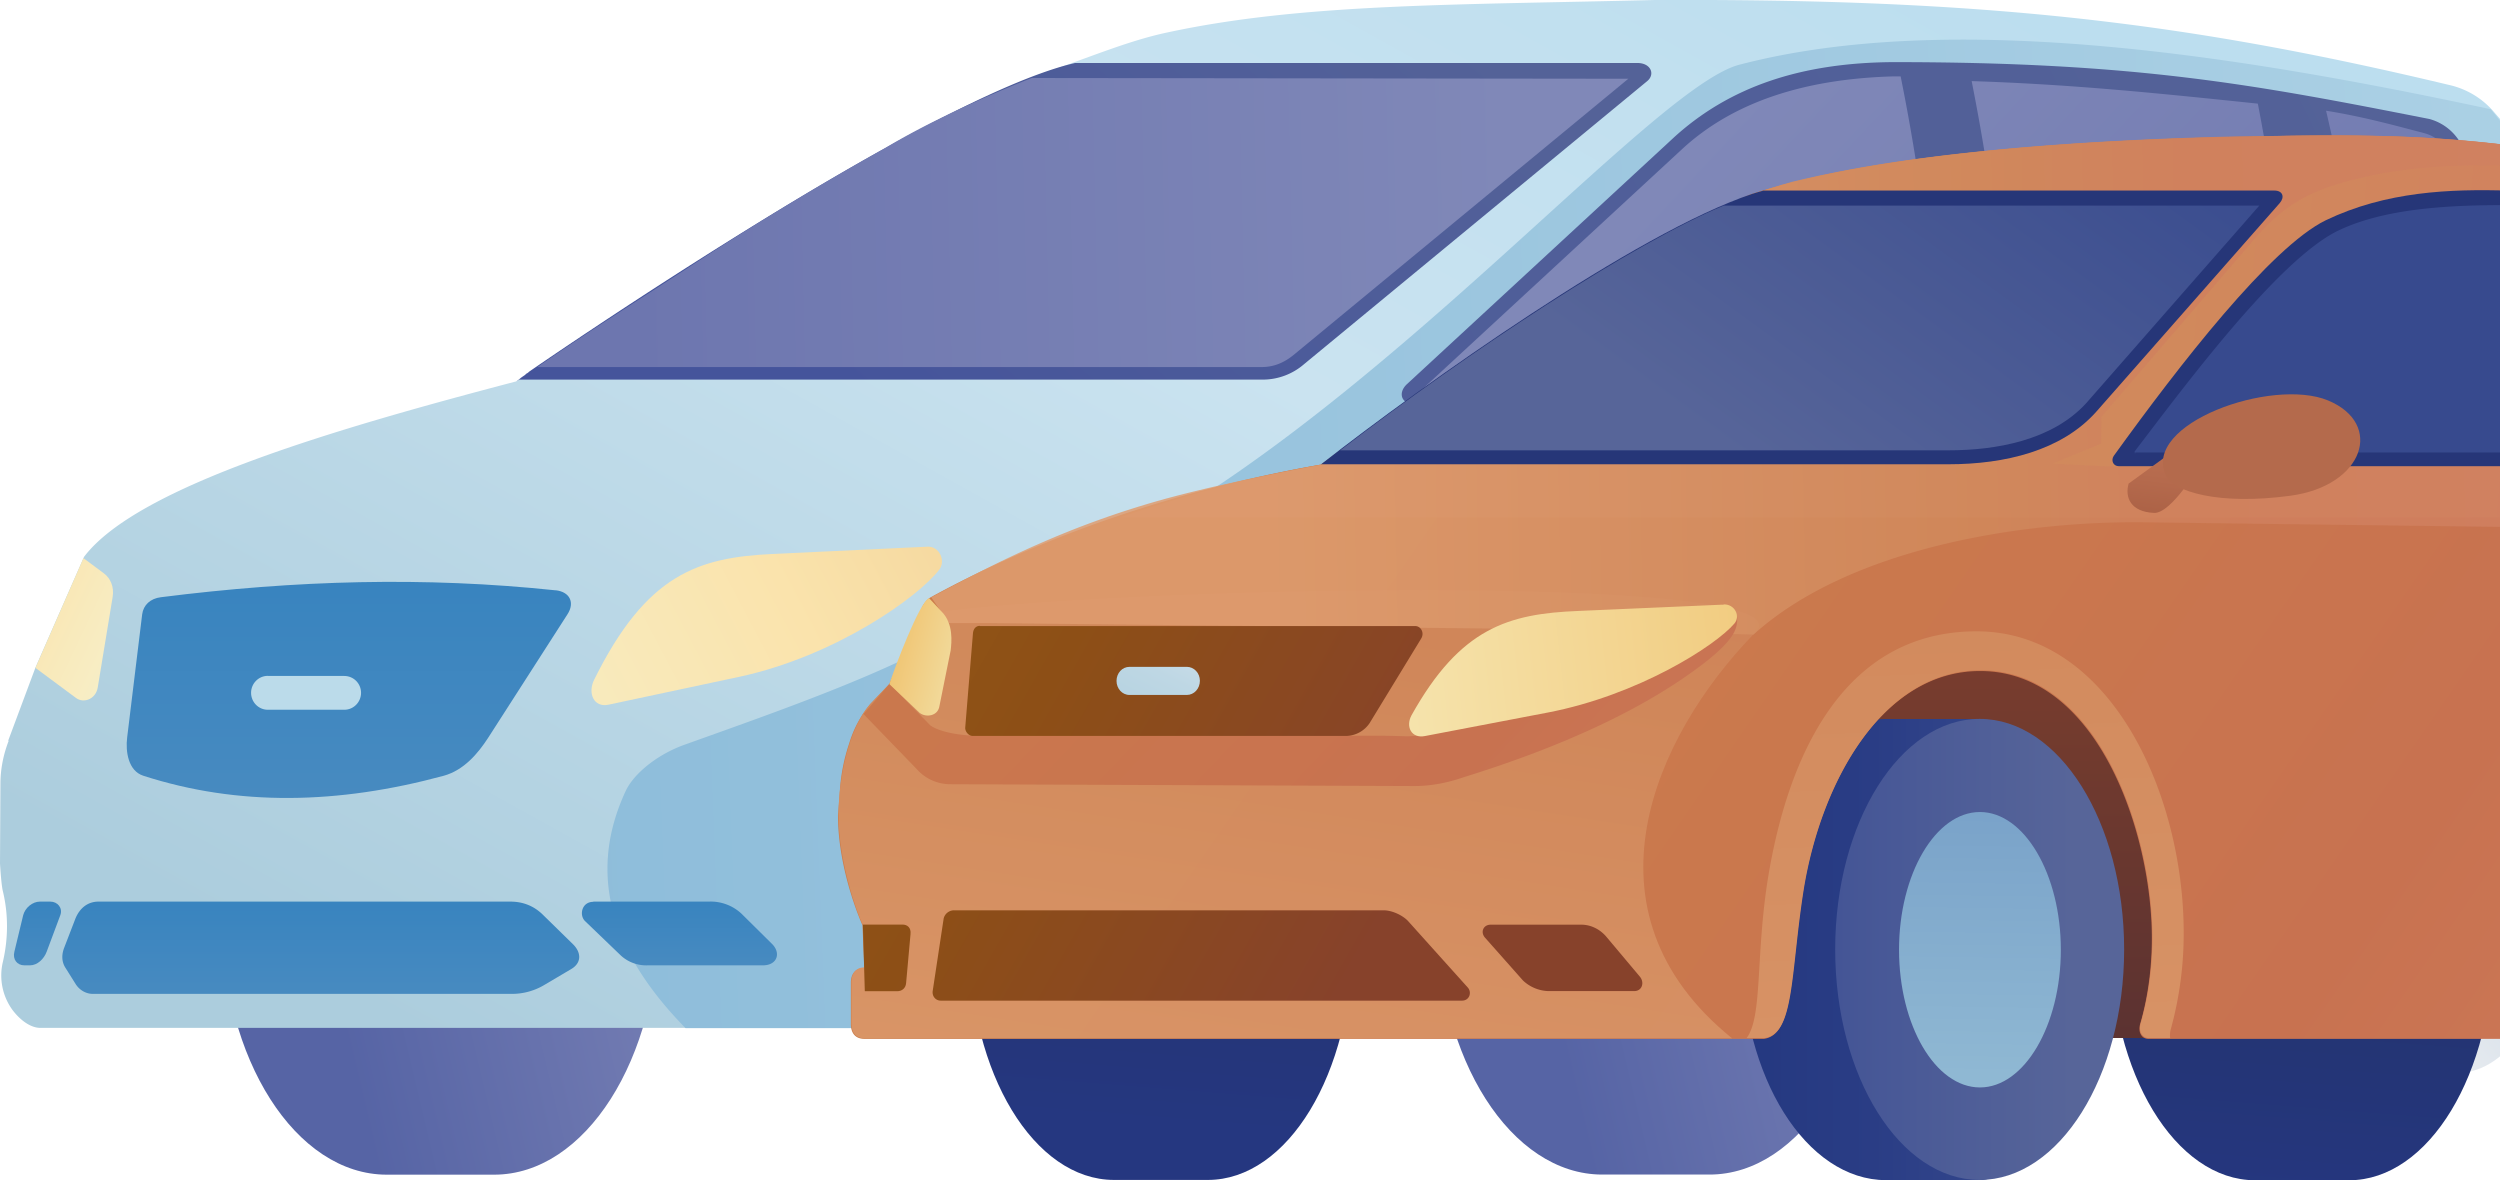
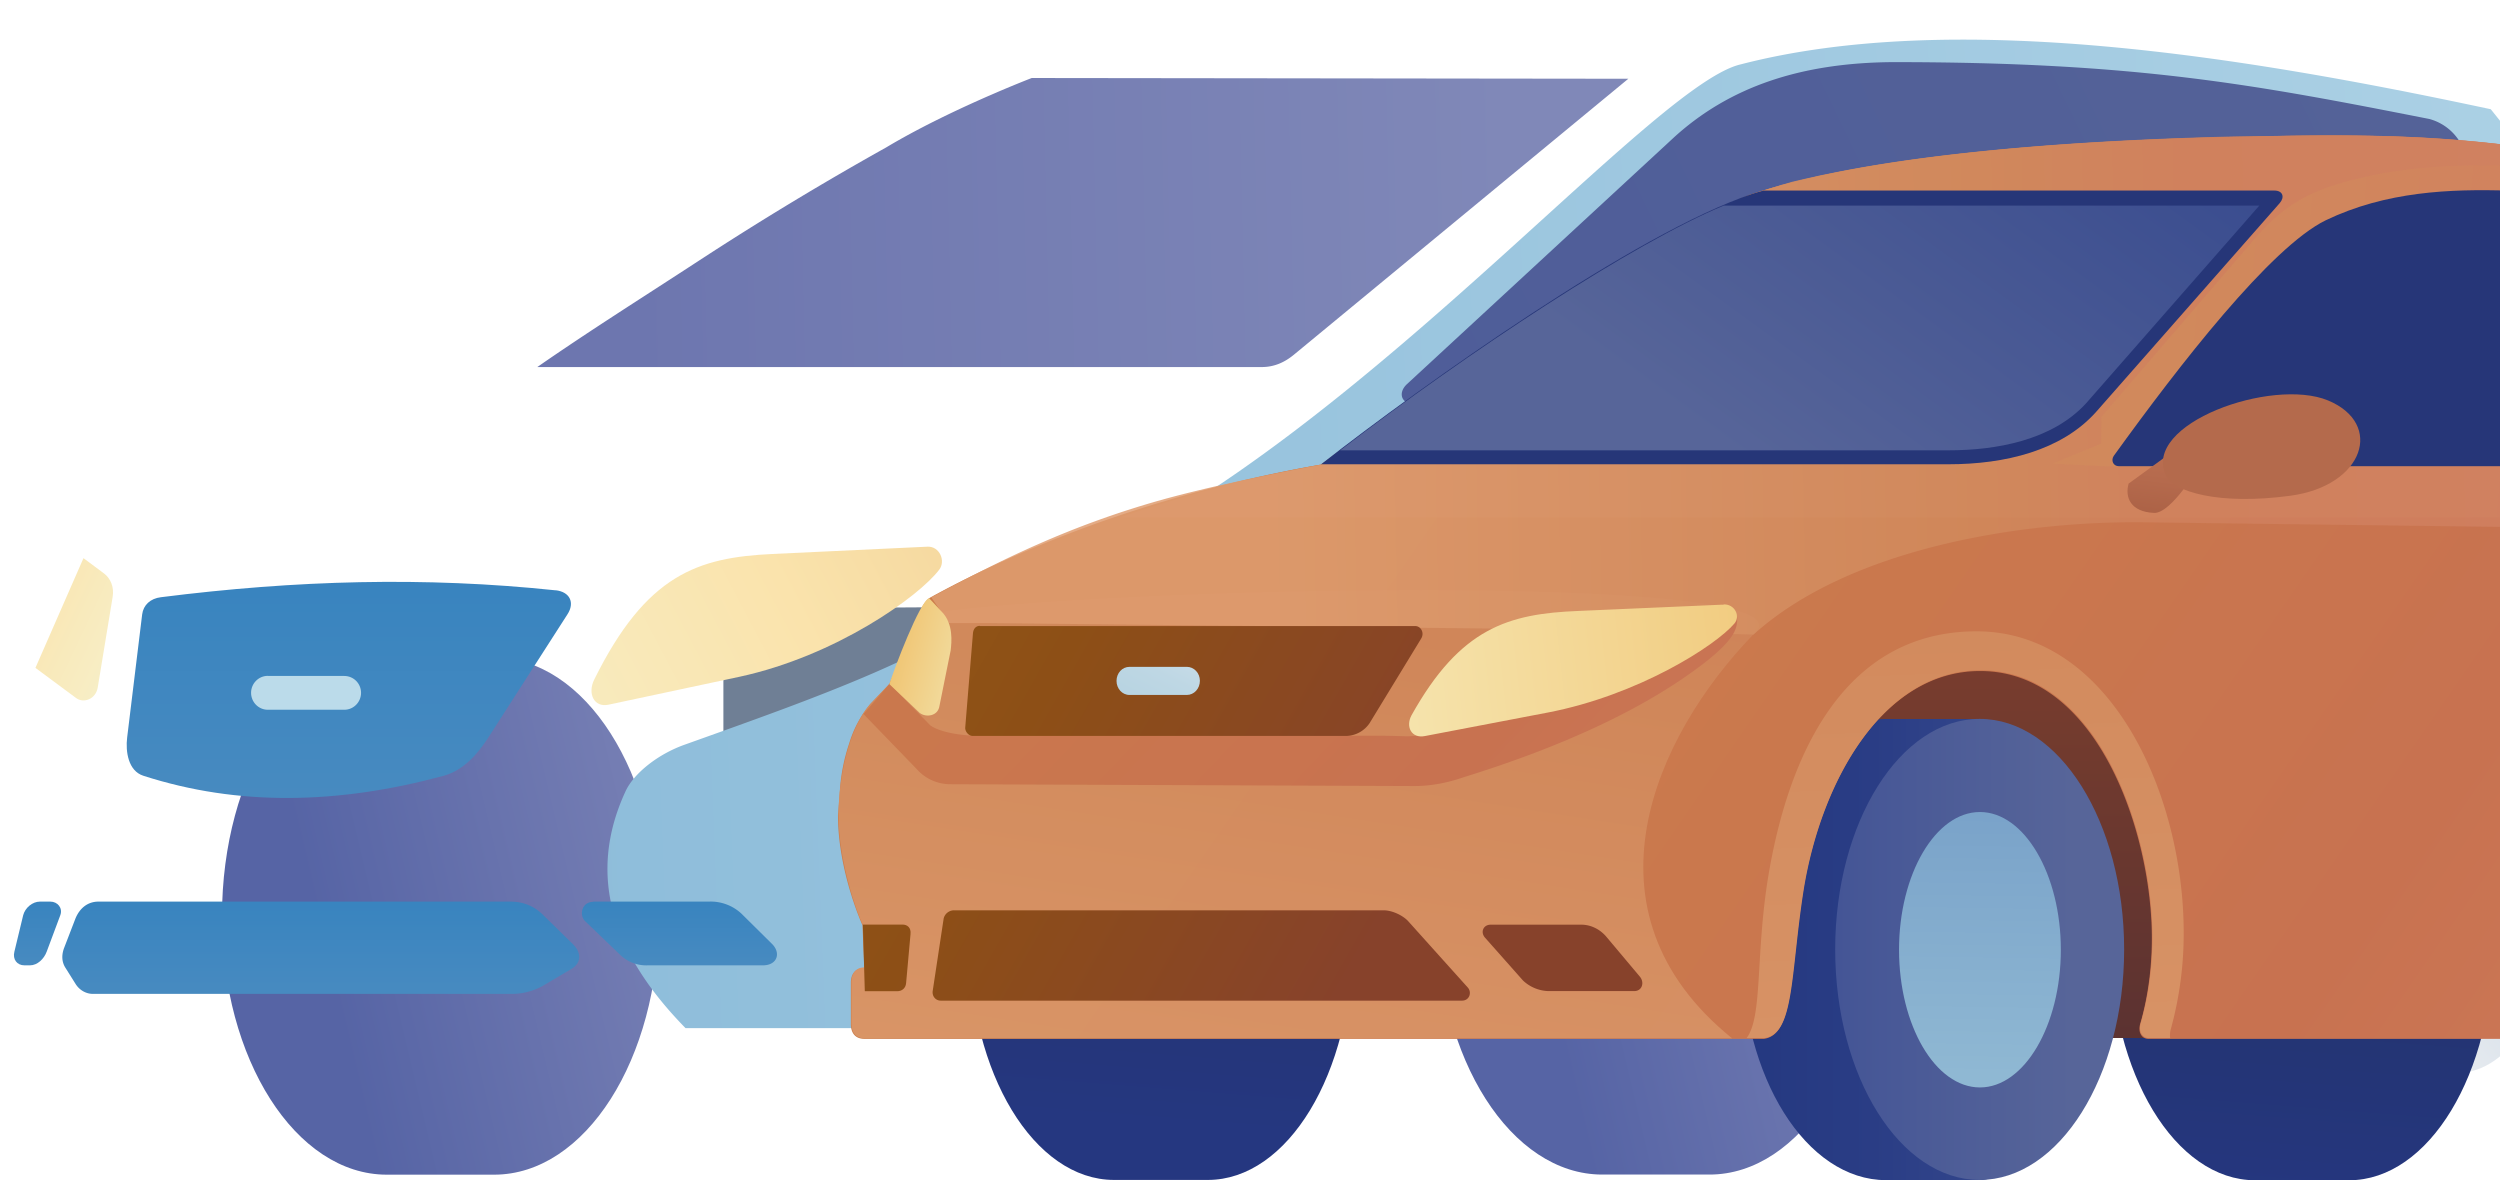
<svg xmlns="http://www.w3.org/2000/svg" width="233" height="110" fill="none">
  <path fill="url(#a)" fill-rule="evenodd" d="M159.32 109.47c8.5 0 15.37-10.78 15.37-24.09 0-13.3-6.88-24.09-15.37-24.09h-10c-8.48 0-15.36 10.78-15.36 24.1 0 13.3 6.88 24.08 15.37 24.08h10Z" clip-rule="evenodd" />
  <path fill="url(#b)" fill-rule="evenodd" d="M36.05 61.3c-8.49 0-15.36 10.79-15.36 24.1 0 13.3 6.87 24.08 15.36 24.08h10c8.49 0 15.36-10.77 15.36-24.08 0-13.31-6.87-24.1-15.36-24.1h-10Z" clip-rule="evenodd" />
  <path fill="url(#c)" fill-rule="evenodd" d="M67.4 95.79h134.87l46.62-3.72c.1 0 .2-.09.25-.2l.77-2.1-8.11-34.09-174.38 1.03v39.08h-.02Z" clip-rule="evenodd" />
  <path fill="url(#d)" d="M116.6 100c4.92 0 8.91-6.53 8.91-14.58s-4-14.59-8.92-14.59-8.92 6.54-8.92 14.59 4 14.58 8.92 14.58Z" />
  <path fill="url(#e)" d="M229 100c4.93 0 8.92-6.53 8.92-14.58s-3.99-14.59-8.92-14.59c-4.92 0-8.91 6.54-8.91 14.59S224.08 100 229 100Z" />
-   <path fill="url(#f)" fill-rule="evenodd" d="m.77 69.01 2.53-6.78L7.83 51.9c5-6.6 23.62-11.98 40.3-16.36C63.43 24.84 88.94 10 97.18 6.82c3.92-1.28 7.83-3 11.64-3.8C121.45.3 135.55.47 154.24 0c30.49-.13 49.19 1.98 74.03 7.92a7.7 7.7 0 0 1 4.17 2.52c8.8 10.01 12.95 20.23 19.08 30.6 1.02 3.63 2.77 8.92-.02 11.9l3.28 11.3c.43 1.45.62 3 .5 4.48l-1.26 13.7c-.1 1.15-.32 2-.78 2.78l-1.56 2.56a3.44 3.44 0 0 1-1.97 1.58l.2 2.1c-.4.43-.94.66-1.5.6-1.01-.1-1.62-.92-1.57-2.2.1-3.02.1-7.2-.03-9.28-.83-11.98-7.78-22.32-18.47-22.32-10.7 0-16.07 9.95-18.47 22.32-.71 3.64-1.4 7.27-2.16 10.88-.3 1.44-2.13 4.34-3.66 4.34h-68.5c-1.74 0-2.2-.9-1.83-2.8.77-4.01.98-8.2.72-12.4-.83-11.99-7.78-22.32-18.47-22.32-10.7 0-16.07 9.95-18.47 22.32-.71 3.66-1.4 7.27-2.16 10.88-.3 1.43-2.13 4.34-3.67 4.34H3.77c-.89 0-1.85-.68-2.59-1.65a5.46 5.46 0 0 1-.91-4.51c.5-2.16.52-4.4 0-6.57-.13-.51-.23-1.91-.27-2.6l.04-7.4c0-1.41.28-2.76.77-4.03H.77V69Z" clip-rule="evenodd" />
-   <path fill="url(#g)" fill-rule="evenodd" d="M48.12 35.52h.04l.03-.05h.04l.04-.05h.03l.04-.06h.03l.04-.05h.04l.03-.05h.04l.03-.06h.04l.03-.05h.04l.04-.05.05-.04h.04l.03-.05h.04l.03-.05h.04l.05-.08h.04l.05-.07.06-.03h.03l.04-.05h.03l.04-.06S86.25 9.08 100.2 5.87h52.4c1.26 0 1.69 1.05.92 1.69l-31.97 26.37a5.88 5.88 0 0 1-3.82 1.45H48.28l.04.05-.2.1Z" clip-rule="evenodd" />
  <path fill="url(#h)" fill-rule="evenodd" d="M50.09 34.21h67.5c1.15 0 2.11-.42 3-1.15l31.17-25.72-55.6-.07s-7.67 2.94-13.55 6.46A296.72 296.72 0 0 0 65.13 24.3c-4.82 3.15-10.33 6.62-15.04 9.9v.01Z" clip-rule="evenodd" />
  <path fill="url(#i)" fill-rule="evenodd" d="M252.6 51.15c-11.65 13.36-.6 1.26-1.1 1.79l3.28 11.3v.08c.36 1.16.56 2.4.54 3.6l-1.35 15.97a9.05 9.05 0 0 1-2.45 4.96c-1.22 1.22-1.27 2.55-2.06 3-.23.15-.5.22-.77.22-1.22.05-1.94-.82-1.88-2.23a110.02 110.02 0 0 0-.02-8.87v-.42l-.05-.57-.06-.57c0-.2-.03-.37-.07-.55-.02-.19-.03-.37-.07-.54l-.07-.55-.1-.55c0-.18-.04-.36-.08-.55l-.1-.53-.12-.53a6 6 0 0 0-.12-.53l-.13-.53c-.05-.18-.08-.36-.14-.52l-.14-.51c-.11-.34-.2-.7-.32-1-.06-.19-.11-.35-.18-.5l-.18-.5c-.08-.16-.13-.34-.18-.5l-.2-.47a33.41 33.41 0 0 0-.86-1.88l-.23-.46c-.1-.14-.16-.3-.25-.44-.16-.3-.34-.59-.5-.87l-.54-.83c-.1-.14-.2-.27-.27-.4-.09-.15-.2-.27-.29-.4l-.59-.76-.3-.37-.3-.35-.33-.36-.32-.33-.34-.34-.34-.32-.36-.32c-.13-.1-.23-.21-.36-.3l-.36-.28-.37-.29-.38-.26-.4-.27-.39-.24-.4-.23a2.56 2.56 0 0 0-.4-.22l-.41-.2c-.15-.08-.27-.15-.42-.2l-.43-.2a201.77 201.77 0 0 1-1.3-.48l-.45-.14-.45-.12-.46-.1a3.56 3.56 0 0 0-.47-.1l-.47-.07c-.16-.01-.32-.05-.48-.07-.16 0-.32-.03-.48-.05-.16 0-.33-.04-.49-.04l-.5-.01h-.5c-10.7 0-16.07 9.94-18.47 22.31-.71 3.65-1.4 7.28-2.16 10.89-.3 1.43-2.13 4.33-3.66 4.33h-68.5c-1.7 0-2.19-.86-1.85-2.7v-.1l.06-.19.03-.17.04-.2.03-.2.04-.19.03-.2.04-.19.05-.37.04-.2.05-.38.04-.2v-.2l.07-.38.14-1.35v-.2l.04-.19v-.2l.04-.19v-.19l.01-.2v-.19l.02-.2v-.19l.04-.39v-4.89l-.02-.19v-.2l-.02-.19v-.2l-.02-.19c0-.2-.03-.37-.05-.56 0-.2-.04-.37-.05-.57 0-.2-.04-.37-.06-.55l-.07-.55-.07-.55c-.04-.17-.06-.35-.09-.54-.04-.18-.05-.36-.09-.55l-.1-.53-.11-.53-.13-.54-.13-.53a4.29 4.29 0 0 0-.14-.51l-.14-.51-.16-.52-.16-.5c-.06-.17-.11-.33-.18-.49-.06-.16-.13-.33-.18-.5l-.18-.49a5.35 5.35 0 0 0-.2-.48 5.35 5.35 0 0 1-.2-.47l-.21-.46c-.07-.16-.14-.32-.22-.46l-.23-.46-.23-.46a5.5 5.5 0 0 0-.25-.45l-.25-.44a5.24 5.24 0 0 1-.25-.42l-.27-.43-.27-.4a5.62 5.62 0 0 0-.29-.41 3.12 3.12 0 0 0-.28-.4l-.3-.38c-.08-.13-.19-.25-.3-.37l-.3-.38a6.4 6.4 0 0 0-.32-.35l-.33-.35c-.1-.1-.2-.23-.32-.34l-.34-.34-.34-.31c-.1-.11-.23-.22-.36-.32l-.35-.3-.36-.29c-.13-.09-.25-.2-.38-.28l-.37-.27-.4-.26c-.12-.09-.27-.16-.4-.25l-.39-.23c-.12-.07-.27-.16-.4-.21l-.42-.21-.41-.2c-.15-.07-.29-.12-.41-.2l-.43-.17c-.15-.05-.3-.1-.43-.16a3.3 3.3 0 0 0-.45-.14l-.45-.14c-.14-.06-.3-.1-.45-.13l-.46-.1-.47-.1-.46-.06-.49-.07c-.16 0-.32-.04-.48-.06l-.48-.03c-.17 0-.33 0-.5-.02h-.5c-10.7 0-16.07 9.95-18.47 22.32-.72 3.66-1.4 7.27-2.17 10.88-.3 1.44-2.13 4.34-3.65 4.34H63.89c-6.64-6.78-9.3-14.05-5.59-22.07.77-1.68 3.03-3.47 5.52-4.35 11.94-4.27 25-8.8 30.57-14.46C121.96 46.49 153.15 8.12 162.23 6c19.9-5.15 46.86-.75 69.91 4.18l14.54 18.17 5.91 22.79Z" clip-rule="evenodd" />
  <path fill="url(#j)" fill-rule="evenodd" d="m3.3 62.25 4.48-10.23 1.92 1.43c.61.46.95 1.27.8 2.18l-1.39 8.44c-.18 1.1-1.33 1.52-2.04.97l-3.75-2.78-.01-.01Z" clip-rule="evenodd" />
  <path fill="url(#k)" fill-rule="evenodd" d="M131.95 37.7h100.48c.82 0 1.25-.35 1.52-1.04l2.72-6.87a2.2 2.2 0 0 0-.25-2.2l-7.3-14.58a4.79 4.79 0 0 0-2.7-1.92c-16.26-3.2-27.24-5.3-50.02-5.3-8.44.06-15.2 2.23-20.5 7.12l-24.76 22.88c-.9.83-.55 1.91.8 1.91Z" clip-rule="evenodd" />
-   <path fill="url(#l)" fill-rule="evenodd" d="m132.41 36.41 24.36-22.51c5.34-4.94 12.6-6.58 19.67-6.78h.7a193.5 193.5 0 0 1 2.4 14.85c.59 4.87.95 9.73.98 14.44h-48.1Zm54.54 0c-.03-5.08-.41-10.2-1-15.22-.57-4.76-1.27-8.95-2.19-13.63 9.46.3 17.75 1.17 26.67 2.1 1.1 5.62 3.87 22.3 4.21 26.75h-27.69Zm32.2-14.55c-.78-4.35-1.41-7.45-2.36-11.54 3.42.54 6.59 1.42 9.22 2.11a3.4 3.4 0 0 1 1.9 1.36l7.42 14.53c.23.38.3.6.14 1.01l-2.72 6.87s-.07.18-.11.2l-.21.03h-11.36a130.6 130.6 0 0 0-1.93-14.55l.01-.02Z" clip-rule="evenodd" />
  <path fill="url(#m)" fill-rule="evenodd" d="M86.44 50.95c1.13-.05 1.72 1.33 1.1 2.14-1.89 2.5-9.6 8.04-18.64 9.99l-12.2 2.6c-1.34.28-1.96-1.05-1.32-2.34 4.86-9.82 9.67-11.38 16.62-11.71l14.46-.68h-.02Z" clip-rule="evenodd" />
  <path fill="url(#n)" fill-rule="evenodd" d="M51.8 55.02c-12.22-1.29-24.22-.95-36.8.64-1 .12-1.64.74-1.75 1.6l-1.4 11.48c-.16 1.3.1 3.11 1.51 3.56 8.83 2.85 18.14 2.67 28 0 1.87-.52 3.18-2.06 4.15-3.56l7.38-11.49c.7-1.08.23-2.09-1.11-2.24l.02.01Z" clip-rule="evenodd" />
  <path fill="url(#o)" fill-rule="evenodd" d="M9.16 84.03h38.4c1.17 0 2.15.39 2.96 1.15l2.86 2.8c.8.77.84 1.73-.1 2.31l-2.57 1.52a5.9 5.9 0 0 1-3.08.82H8.66c-.66 0-1.25-.36-1.6-.9l-.94-1.5c-.4-.6-.38-1.28-.13-1.92l1.04-2.7c.38-.93 1.11-1.58 2.15-1.58h-.02Z" clip-rule="evenodd" />
  <path fill="url(#p)" fill-rule="evenodd" d="M55.3 84.03h10.75a4.2 4.2 0 0 1 3.06 1.13l2.83 2.8c.88.86.5 2.01-.84 2.01H60.37a3.51 3.51 0 0 1-2.49-.9l-3.35-3.22c-.57-.55-.32-1.8.77-1.8v-.02Z" clip-rule="evenodd" />
  <path fill="url(#q)" fill-rule="evenodd" d="M215.66 44.54h-7a1.24 1.24 0 0 0 0 2.48h7a1.24 1.24 0 0 0 0-2.48Z" clip-rule="evenodd" />
  <path fill="url(#r)" fill-rule="evenodd" d="M177.98 44.54h-7a1.24 1.24 0 0 0 0 2.48h7a1.24 1.24 0 0 0 0-2.48Z" clip-rule="evenodd" />
  <path fill="url(#s)" fill-rule="evenodd" d="M24.96 63h7.13c.86 0 1.56.7 1.56 1.57 0 .87-.7 1.58-1.56 1.58h-7.13c-.86 0-1.56-.71-1.56-1.58 0-.87.7-1.58 1.56-1.58Z" clip-rule="evenodd" />
  <path fill="url(#t)" fill-rule="evenodd" d="M3.72 84.03h.97c.68 0 1.18.6.93 1.27l-1.27 3.4c-.25.67-.86 1.27-1.56 1.27h-.52c-.68 0-1.11-.56-.93-1.27l.82-3.4c.18-.69.86-1.27 1.56-1.27Z" clip-rule="evenodd" />
  <path fill="url(#u)" fill-rule="evenodd" d="M218.93 65.61c7.45 0 13.46 9.95 13.46 22.2 0 12.24-6.01 22.19-13.46 22.19h-8.75c-7.44 0-13.46-9.95-13.46-22.2 0-12.24 6.02-22.19 13.47-22.19h8.74Zm-115.1 44.36c-7.45 0-13.47-9.95-13.47-22.2s6.02-22.2 13.47-22.2h8.74c7.45 0 13.47 9.95 13.47 22.2s-6.02 22.2-13.47 22.2h-8.74Z" clip-rule="evenodd" />
  <path fill="url(#v)" fill-rule="evenodd" d="M151.91 96.74h113.4l31.55-4.8 4.96.03 1.9-11.53-5.26-21.57H151.9v37.9l.01-.03Z" clip-rule="evenodd" />
  <path fill="url(#w)" fill-rule="evenodd" d="M184.53 67.01h-8.74c-7.45 0-13.47 9.6-13.47 21.49 0 11.9 6.02 21.49 13.47 21.49h8.74c8.1 0 8.37-42.96 0-42.96v-.02Z" clip-rule="evenodd" />
  <path fill="url(#x)" fill-rule="evenodd" d="M184.5 109.97c-7.41 0-13.46-9.63-13.46-21.48 0-11.86 6.05-21.49 13.47-21.49 7.41 0 13.46 9.63 13.46 21.49 0 11.85-6.05 21.48-13.47 21.48Z" clip-rule="evenodd" />
  <path fill="url(#y)" fill-rule="evenodd" d="M184.53 101.35c-4.16 0-7.54-5.79-7.54-12.83 0-7.05 3.4-12.84 7.54-12.84 4.14 0 7.54 5.8 7.54 12.84s-3.4 12.83-7.54 12.83Z" clip-rule="evenodd" />
  <path fill="url(#z)" fill-rule="evenodd" d="M296.6 43.24c-4.72-1.52-6.42-2.1-11.3-3.57-8.05-5.82-13.12-12.76-21.57-17.9a42.13 42.13 0 0 0-13.85-5.6c-17.48-3.31-24.1-3.8-40.33-3.44-15.87.3-35.16 1.61-46.48 5.43-13.33 5.69-27.82 16.1-39.96 25.14-13.67 2.37-26.19 6.8-36.34 12.35-.34.18-.64.58-.82.92l-3.07 7.19-1.8 1.89a10.4 10.4 0 0 0-1.94 3.65 17.09 17.09 0 0 0-.86 4.33L78.1 76c0 5.24 2.28 10.23 2.28 10.23l.17 3.97c-.82 0-1.25.58-1.25 1.38v3.86c0 .83.41 1.38 1.25 1.38h83.86c2.8-.41 2.42-6.06 3.64-13.8 1.63-10.13 7.38-20.48 16.5-20.48 10.97 0 16 15.11 16 24.88 0 2.83-.37 5.54-1.09 8.02-.23.8.18 1.38.75 1.38h65.05c2.8-.41 2.42-6.06 3.64-13.8 1.63-10.13 7.38-20.48 16.5-20.48 10.98 0 16 15.11 16 24.88 0 1.17-.06 2.3-.19 3.4-.12 1.1.34.97.83.83 0 0 2.07.02 2.3-7.35.1-3.08.17-4.14.17-4.14s1.45-3.8 1.18-9.15c-.27-5.54-2.8-11.8-2.8-11.8l.61-1.06c.24-.41.38-.9.24-1.38l-1.26-5.1c-.07-.36-.34-.55-.6-.73l-1.26-.76a21.83 21.83 0 0 0-2.95-6.16 2.06 2.06 0 0 0-1.06-.8v.02Z" clip-rule="evenodd" />
  <path fill="url(#A)" fill-rule="evenodd" d="M296.6 43.24c-4.72-1.52-7.77-2.53-11.3-3.57-8.05-5.82-12.53-12.78-21-17.91a44.68 44.68 0 0 0-14.42-5.6c-17.48-3.3-24.1-3.78-40.34-3.43-15.86.3-35.15 1.61-46.47 5.43-10.27 5.62-28.4 18.04-39.96 25.14-6.74 1.16-12.52 2.88-18.74 4.92h195.55a19.96 19.96 0 0 0-2.24-4.16 2.3 2.3 0 0 0-1.1-.8l.03-.02Z" clip-rule="evenodd" />
  <path fill="url(#B)" fill-rule="evenodd" d="m83.02 63.44-.1.27-1.82 1.9c-1.97 2.26-2.95 6.8-2.95 10.35 0 4.26 1.7 9.15 2.27 10.22.75 2.85.18 3.97.18 3.97-.82 0-1.25.58-1.25 1.38v3.86c0 .83.41 1.38 1.25 1.38h80.83c-14.65-11.84-7.18-28.16 1.97-37.63 7.04-5.72-55.92-4.53-75.04-2.2-2.92.6 3.8 8.2-5.34 6.5Z" clip-rule="evenodd" opacity=".85" />
  <path fill="url(#C)" fill-rule="evenodd" d="M162.8 96.75h1.66c2.8-.4 2.42-6.05 3.64-13.8 1.63-10.13 7.38-20.48 16.5-20.48 10.97 0 16 15.12 16 24.88 0 2.84-.37 5.54-1.09 8.02-.23.8.18 1.38.75 1.38h2c-.03-.21-.03-.48.04-.76a33.56 33.56 0 0 0 1.22-9.06c0-12.97-6.86-28.09-19.3-28.09-12.45 0-17.61 11.67-19.46 23.1-1.14 7.18-.48 12.81-1.97 14.8v.01Z" clip-rule="evenodd" />
  <path fill="url(#D)" fill-rule="evenodd" d="M296.6 43.25c-4.73-1.52-10-3.33-11.3-3.58l-9.96 3.79H196.3l-5-.25 4.53-1.86.03-2.5 14.55-16.91c1.43-1.52 3.3-3.58 7.68-4.85 8.19-2.4 17.93-2.2 36.66.37a34.75 34.75 0 0 0-4.85-1.3c-17.48-3.32-24.1-3.8-40.33-3.44h-1.5c-12.31.3-26.43 1.2-37.2 3.38l-1.3.26-.64.15-.65.14-.6.14-.61.14-.61.18c-.2.07-.42.1-.58.17l-.57.18-.57.18-.54.18c-.18.07-.38.1-.54.17-.18.07-.37.1-.53.18-8.57 3.72-29.18 17.68-39.96 25.13-4.8.9-10.34 2.02-14.96 3.3-8.5 2.4-14.83 5.53-21.42 9.07l1.67 2.4h3.6l51.52.56 19.85.51c9.08-8.2 25.38-10.6 36.41-10.46l96.86 1.24c-.64-2.09 1.74-4.16.34-6.16l-.03-.03-.04-.04h-.07l-.2-.1-.05-.3v-.04h-.04Z" clip-rule="evenodd" opacity=".85" />
  <path fill="url(#E)" fill-rule="evenodd" d="m82.9 63.72 3.82 3.9c1.13.76 3.51 1.02 5.18.95h36.59c2.88 0 2.69.22 5.17-.26l26.96-11.98s1.29.76 1.29 1.25c0 1.05-.14 2.23-4.7 5.4-4.54 3.17-11.2 6.48-20.77 9.45-1.47.51-3.03.83-4.62.83l-43.29-.17a4.18 4.18 0 0 1-3.1-1.42l-4.96-5.13.04-.04.03-.03 2.38-2.75h-.01Z" clip-rule="evenodd" />
  <path fill="url(#F)" fill-rule="evenodd" d="m80.42 86.18.18 6.2h3.03c.4 0 .78-.25.82-.76l.41-4.55c.07-.62-.3-.9-.75-.9h-3.67l-.02.01Z" clip-rule="evenodd" />
  <path fill="url(#G)" fill-rule="evenodd" d="M91.32 58.35h40.59c.5 0 .88.62.54 1.17l-4.8 7.87a2.7 2.7 0 0 1-2.15 1.2H90.64c-.34 0-.71-.4-.68-.79l.72-8.78c.04-.44.3-.69.64-.69v.02Z" clip-rule="evenodd" />
  <path fill="url(#H)" fill-rule="evenodd" d="M88.93 84.84h40.01c.86 0 1.83.51 2.28.99l5.57 6.2c.41.44.18 1.23-.54 1.23H87.68c-.5 0-.83-.44-.75-.92l1.02-6.74a1 1 0 0 1 .98-.76Z" clip-rule="evenodd" />
  <path fill="url(#I)" fill-rule="evenodd" d="M138.94 86.18h8.44c.91 0 1.74.44 2.31 1.1l3.15 3.75c.45.55.2 1.34-.53 1.34h-8a3.6 3.6 0 0 1-2.37-.99l-3.51-3.96c-.49-.52-.2-1.24.5-1.24h.01Z" clip-rule="evenodd" />
  <path fill="url(#J)" fill-rule="evenodd" d="M82.89 63.76c.45-1.45 2.85-7.75 3.7-8.01l1.19 1.27c1.1 1.13.91 2.85.82 3.61l-1.05 5.2c-.15.9-1.22 1.07-1.83.62l-2.83-2.69Z" clip-rule="evenodd" />
  <path fill="url(#K)" fill-rule="evenodd" d="M105.27 62.15h5.34c.68 0 1.22.58 1.22 1.3 0 .73-.54 1.32-1.22 1.32h-5.34c-.68 0-1.21-.59-1.21-1.31 0-.73.53-1.31 1.21-1.31Z" clip-rule="evenodd" />
  <path fill="url(#L)" fill-rule="evenodd" d="M160.63 56.33c1.06-.04 1.6 1.1 1.02 1.78-1.77 2.08-8.97 6.68-17.4 8.3L132.8 68.6c-1.25.25-1.82-.87-1.25-1.93 4.55-8.16 9.04-9.47 15.55-9.73l13.54-.59-.02-.01Z" clip-rule="evenodd" />
  <path fill="#263678" fill-rule="evenodd" d="M164.29 17.78c-.34.1-.68.18-1.02.3-10.84 3.66-30.5 17.66-40.14 25.19h58.46c5.3 0 10.53-1.28 13.74-4.85l17.14-19.49c.48-.55.3-1.17-.5-1.17H164.3l-.02.02Z" clip-rule="evenodd" />
  <path fill="url(#M)" fill-rule="evenodd" d="M125.63 41.97h55.97c4.38 0 9.65-.9 12.84-4.4l16.13-18.41h-49.91c-8.44 3.49-23.84 13.66-35.75 22.81h.72Z" clip-rule="evenodd" />
  <path fill="#263678" fill-rule="evenodd" d="M197.47 43.45h77.92l3.1-.92c.5 0 .65-.59.49-.9-3.4-5.33-14.73-17.44-22.4-19.56-4.72-1.9-14.4-4.02-22.67-4.3-5.57-.18-11.55.07-17.15 2.76-5.14 2.51-13.67 13.52-19.76 21.96-.27.4-.07.96.48.96h-.01Z" clip-rule="evenodd" />
-   <path fill="#374A8E" fill-rule="evenodd" d="M198.93 42.1c4.66-6.1 13.56-18.13 19.15-20.68 5.12-2.4 12.6-2.35 18.07-2.28l.03-.1.08.27.03.18.04.18.07.26.03.11.08.35.07.36.03.14.08.25.03.25.04.14.07.3v.03l.14.36v.03l.07.27.04.17.04.18.07.27.03.1.07.36.08.35.03.1.04.27.03.18.04.14.07.3.04.04.07.35v.04l.07.3.04.14.03.25.04.25.03.1.07.36.08.35.03.1.04.27.03.14.04.25.18.7.07.34.04.11.03.27.04.17.03.18.08.27v.03l.07.36v.03l.07.3.03.14.04.25.07.35.04.3.07.36.04.1.03.27.04.18.03.18.04.26.03.1.04.36.07.3.07.36.04.24v.55l.18.73v.03l.03.3.04.15.04.24.03.27v.1l.07.36.04.35.04.1.03.27.04.18v.18l.07.26v.11l.03.35v.04l.08.3.03.3v.04l.04.24V40l.07.3v.03l.03.36v.1l.04.27.07.35.04.3v.1l.03.36h-41.6v.07h.09l-.1-.14Zm46.33 0a161.6 161.6 0 0 0-4.83-22.54c6.91.96 15.87 3.49 17.68 4.55 3.22 5.65 5.82 11.88 8.16 17.96h-21.02l.01.02Zm23.4 0a104.3 104.3 0 0 0-4.05-9.55c-.79-1.6-2.28-5.22-3.15-6.83 5.89 4.23 13.09 12.04 15.8 15.72l-2.08.62h-6.54v.03h.02Z" clip-rule="evenodd" />
  <path fill="url(#N)" d="m198.4 45.06 3.66-2.66 2.96.96s-2.65 4.55-4.28 4.44c-2.17-.1-2.72-1.45-2.35-2.74Z" />
  <path fill="url(#O)" d="M201.87 44.34c-2.31-4.85 9.87-9.18 15.1-7.02 5.23 2.17 3.36 7.94-3.48 8.88-6.77.92-10.9-.4-11.62-1.86Z" />
  <defs>
    <linearGradient id="a" x1="140.92" x2="183.15" y1="112.07" y2="102.06" gradientUnits="userSpaceOnUse">
      <stop offset=".18" stop-color="#5664A5" />
      <stop offset="1" stop-color="#7981B5" />
    </linearGradient>
    <linearGradient id="b" x1="27.65" x2="69.87" y1="112.08" y2="102.07" gradientUnits="userSpaceOnUse">
      <stop offset=".18" stop-color="#5664A5" />
      <stop offset="1" stop-color="#7981B5" />
    </linearGradient>
    <linearGradient id="c" x1="158.64" x2="158.64" y1="-4015.62" y2="-4015.62" gradientUnits="userSpaceOnUse">
      <stop stop-color="#74809C" />
      <stop offset=".14" stop-color="#728099" />
      <stop offset=".89" stop-color="#6B7E8E" />
    </linearGradient>
    <linearGradient id="d" x1="107.62" x2="125.39" y1="92.82" y2="77.83" gradientUnits="userSpaceOnUse">
      <stop stop-color="#EBEEF1" />
      <stop offset="1" stop-color="#C3D2E3" />
    </linearGradient>
    <linearGradient id="e" x1="220.05" x2="237.8" y1="92.82" y2="77.83" gradientUnits="userSpaceOnUse">
      <stop stop-color="#EBEEF1" />
      <stop offset="1" stop-color="#C3D2E3" />
    </linearGradient>
    <linearGradient id="f" x1="147.24" x2="71.05" y1="-22.73" y2="114.46" gradientUnits="userSpaceOnUse">
      <stop stop-color="#BCDEEF" />
      <stop offset=".41" stop-color="#CAE3F0" />
      <stop offset="1" stop-color="#ACCDDD" />
    </linearGradient>
    <linearGradient id="g" x1="75.43" x2="120.82" y1="43.76" y2="-10.31" gradientUnits="userSpaceOnUse">
      <stop offset=".11" stop-color="#45549B" />
      <stop offset="1" stop-color="#546298" />
    </linearGradient>
    <linearGradient id="h" x1="58.99" x2="141.08" y1="30.9" y2="29.06" gradientUnits="userSpaceOnUse">
      <stop stop-color="#6D76AF" />
      <stop offset="1" stop-color="#8088B8" />
    </linearGradient>
    <linearGradient id="i" x1="-22.71" x2="419.13" y1="143.54" y2="126.38" gradientUnits="userSpaceOnUse">
      <stop stop-color="#82B5D6" />
      <stop offset=".83" stop-color="#BBDBEA" />
    </linearGradient>
    <linearGradient id="j" x1="15.25" x2="-6.02" y1="53.94" y2="43.89" gradientUnits="userSpaceOnUse">
      <stop stop-color="#F7EFC8" />
      <stop offset=".53" stop-color="#FAE3AC" />
      <stop offset="1" stop-color="#F1CF94" />
    </linearGradient>
    <linearGradient id="k" x1="224.94" x2="-54.43" y1="8.51" y2="143.6" gradientUnits="userSpaceOnUse">
      <stop stop-color="#546298" />
      <stop offset=".89" stop-color="#45549B" />
    </linearGradient>
    <linearGradient id="l" x1="226.08" x2="169.66" y1="53.68" y2=".86" gradientUnits="userSpaceOnUse">
      <stop stop-color="#6D76AF" />
      <stop offset="1" stop-color="#8088B8" />
    </linearGradient>
    <linearGradient id="m" x1="45.13" x2="102.27" y1="75.18" y2="45.09" gradientUnits="userSpaceOnUse">
      <stop stop-color="#F7EFC8" />
      <stop offset=".53" stop-color="#FAE3AC" />
      <stop offset="1" stop-color="#F1CF94" />
    </linearGradient>
    <linearGradient id="n" x1="32.51" x2="32.51" y1="79.56" y2="45.46" gradientUnits="userSpaceOnUse">
      <stop stop-color="#4B8CC0" />
      <stop offset="1" stop-color="#3281BF" />
    </linearGradient>
    <linearGradient id="o" x1="29.9" x2="29.9" y1="94.85" y2="80.28" gradientUnits="userSpaceOnUse">
      <stop stop-color="#4B8CC0" />
      <stop offset="1" stop-color="#3281BF" />
    </linearGradient>
    <linearGradient id="p" x1="63.32" x2="63.32" y1="91.51" y2="81.44" gradientUnits="userSpaceOnUse">
      <stop stop-color="#4B8CC0" />
      <stop offset="1" stop-color="#3281BF" />
    </linearGradient>
    <linearGradient id="q" x1="53.23" x2="273.52" y1="47.55" y2="45.04" gradientUnits="userSpaceOnUse">
      <stop stop-color="#9BB0CB" />
      <stop offset=".5" stop-color="#839CBA" />
      <stop offset=".54" stop-color="#819AB8" />
      <stop offset=".99" stop-color="#808EAD" />
    </linearGradient>
    <linearGradient id="r" x1="53.19" x2="273.51" y1="47.14" y2="44.62" gradientUnits="userSpaceOnUse">
      <stop stop-color="#9BB0CB" />
      <stop offset=".5" stop-color="#839CBA" />
      <stop offset=".54" stop-color="#819AB8" />
      <stop offset=".99" stop-color="#808EAD" />
    </linearGradient>
    <linearGradient id="s" x1="18.04" x2="100.79" y1="64.17" y2="19.62" gradientUnits="userSpaceOnUse">
      <stop offset=".28" stop-color="#BBDBEA" />
      <stop offset="1" stop-color="#98B9D2" />
    </linearGradient>
    <linearGradient id="t" x1="3.49" x2="3.49" y1="91.51" y2="81.44" gradientUnits="userSpaceOnUse">
      <stop stop-color="#4B8CC0" />
      <stop offset="1" stop-color="#3281BF" />
    </linearGradient>
    <linearGradient id="u" x1="159.66" x2="164.26" y1="108.92" y2="51.32" gradientUnits="userSpaceOnUse">
      <stop stop-color="#253780" />
      <stop offset=".93" stop-color="#222F5B" />
    </linearGradient>
    <linearGradient id="v" x1="227.82" x2="227.82" y1="57.45" y2="97.38" gradientUnits="userSpaceOnUse">
      <stop stop-color="#7D3D2D" />
      <stop offset=".26" stop-color="#733B2E" />
      <stop offset="1" stop-color="#5B3231" />
    </linearGradient>
    <linearGradient id="w" x1="162.32" x2="190.69" y1="88.5" y2="88.5" gradientUnits="userSpaceOnUse">
      <stop stop-color="#243880" />
      <stop offset=".43" stop-color="#2A3D85" />
      <stop offset="1" stop-color="#374A8E" />
    </linearGradient>
    <linearGradient id="x" x1="171.05" x2="197.97" y1="88.5" y2="88.5" gradientUnits="userSpaceOnUse">
      <stop stop-color="#445596" />
      <stop offset=".82" stop-color="#576599" />
    </linearGradient>
    <linearGradient id="y" x1="184.78" x2="184.36" y1="72.53" y2="100.18" gradientUnits="userSpaceOnUse">
      <stop stop-color="#77A0C8" />
      <stop offset="1" stop-color="#8FB8D3" />
    </linearGradient>
    <linearGradient id="z" x1="154.4" x2="295.03" y1="10.93" y2="108.03" gradientUnits="userSpaceOnUse">
      <stop stop-color="#CC7D4B" />
      <stop offset=".56" stop-color="#C87250" />
      <stop offset="1" stop-color="#D08061" />
    </linearGradient>
    <linearGradient id="A" x1="201.88" x2="280.53" y1="33.53" y2="40.16" gradientUnits="userSpaceOnUse">
      <stop stop-color="#D1895C" />
      <stop offset=".56" stop-color="#D1805F" />
      <stop offset="1" stop-color="#D08061" />
    </linearGradient>
    <linearGradient id="B" x1="139.88" x2="115.67" y1="-41.17" y2="115.21" gradientUnits="userSpaceOnUse">
      <stop offset=".33" stop-color="#D08061" />
      <stop offset=".52" stop-color="#D0805D" />
      <stop offset=".64" stop-color="#D1895C" />
      <stop offset="1" stop-color="#DF9D70" />
    </linearGradient>
    <linearGradient id="C" x1="173.75" x2="185.47" y1="-136.26" y2="154.23" gradientUnits="userSpaceOnUse">
      <stop offset=".33" stop-color="#D08061" />
      <stop offset=".52" stop-color="#D0805D" />
      <stop offset=".64" stop-color="#D1895C" />
      <stop offset="1" stop-color="#DF9D70" />
    </linearGradient>
    <linearGradient id="D" x1="298.32" x2="118.64" y1="33.8" y2="37.29" gradientUnits="userSpaceOnUse">
      <stop offset=".33" stop-color="#D08061" />
      <stop offset=".52" stop-color="#D0805D" />
      <stop offset=".64" stop-color="#D1895C" />
      <stop offset="1" stop-color="#DF9D70" />
    </linearGradient>
    <linearGradient id="E" x1="54.14" x2="148.38" y1="51.48" y2="141.16" gradientUnits="userSpaceOnUse">
      <stop stop-color="#CC7D4B" />
      <stop offset=".56" stop-color="#C87250" />
      <stop offset="1" stop-color="#D08061" />
    </linearGradient>
    <linearGradient id="F" x1="66.93" x2="117.17" y1="80.68" y2="109.22" gradientUnits="userSpaceOnUse">
      <stop offset=".1" stop-color="#905416" />
      <stop offset=".33" stop-color="#8D4F16" />
      <stop offset="1" stop-color="#87422B" />
    </linearGradient>
    <linearGradient id="G" x1="85.23" x2="132.76" y1="49.02" y2="76.04" gradientUnits="userSpaceOnUse">
      <stop offset=".1" stop-color="#905416" />
      <stop offset=".33" stop-color="#8D4F16" />
      <stop offset="1" stop-color="#87422B" />
    </linearGradient>
    <linearGradient id="H" x1="73.8" x2="122.47" y1="69.76" y2="97.4" gradientUnits="userSpaceOnUse">
      <stop offset=".1" stop-color="#905416" />
      <stop offset=".33" stop-color="#8D4F16" />
      <stop offset="1" stop-color="#87422B" />
    </linearGradient>
    <linearGradient id="I" x1="80.56" x2="130.45" y1="53.1" y2="81.43" gradientUnits="userSpaceOnUse">
      <stop offset=".1" stop-color="#905416" />
      <stop offset=".33" stop-color="#8D4F16" />
      <stop offset="1" stop-color="#87422B" />
    </linearGradient>
    <linearGradient id="J" x1="91.4" x2="75.46" y1="70.7" y2="66.6" gradientUnits="userSpaceOnUse">
      <stop stop-color="#F3ECBD" />
      <stop offset=".87" stop-color="#EFB555" />
    </linearGradient>
    <linearGradient id="K" x1="104.63" x2="112.94" y1="69.76" y2="53.61" gradientUnits="userSpaceOnUse">
      <stop stop-color="#AFCFDE" />
      <stop offset=".43" stop-color="#BED7E4" />
      <stop offset="1" stop-color="#E1EAF2" />
    </linearGradient>
    <linearGradient id="L" x1="125.64" x2="165.41" y1="64.76" y2="60.38" gradientUnits="userSpaceOnUse">
      <stop stop-color="#F6E7B3" />
      <stop offset="1" stop-color="#F1CA7D" />
    </linearGradient>
    <linearGradient id="M" x1="191.7" x2="160.47" y1="-1.58" y2="41.39" gradientUnits="userSpaceOnUse">
      <stop stop-color="#374A8E" />
      <stop offset="1" stop-color="#576599" />
    </linearGradient>
    <linearGradient id="N" x1="201.24" x2="202.33" y1="47.98" y2="38.66" gradientUnits="userSpaceOnUse">
      <stop stop-color="#AC6246" />
      <stop offset=".34" stop-color="#B56A4D" />
      <stop offset=".76" stop-color="#BD7153" />
    </linearGradient>
    <radialGradient id="O" cx="0" cy="0" r="1" gradientTransform="matrix(1.23 5.84 -14.25 3 187.4 -78.65)" gradientUnits="userSpaceOnUse">
      <stop offset=".11" stop-color="#D08061" />
      <stop offset=".52" stop-color="#C07455" />
      <stop offset="1" stop-color="#B46A4C" />
    </radialGradient>
  </defs>
</svg>